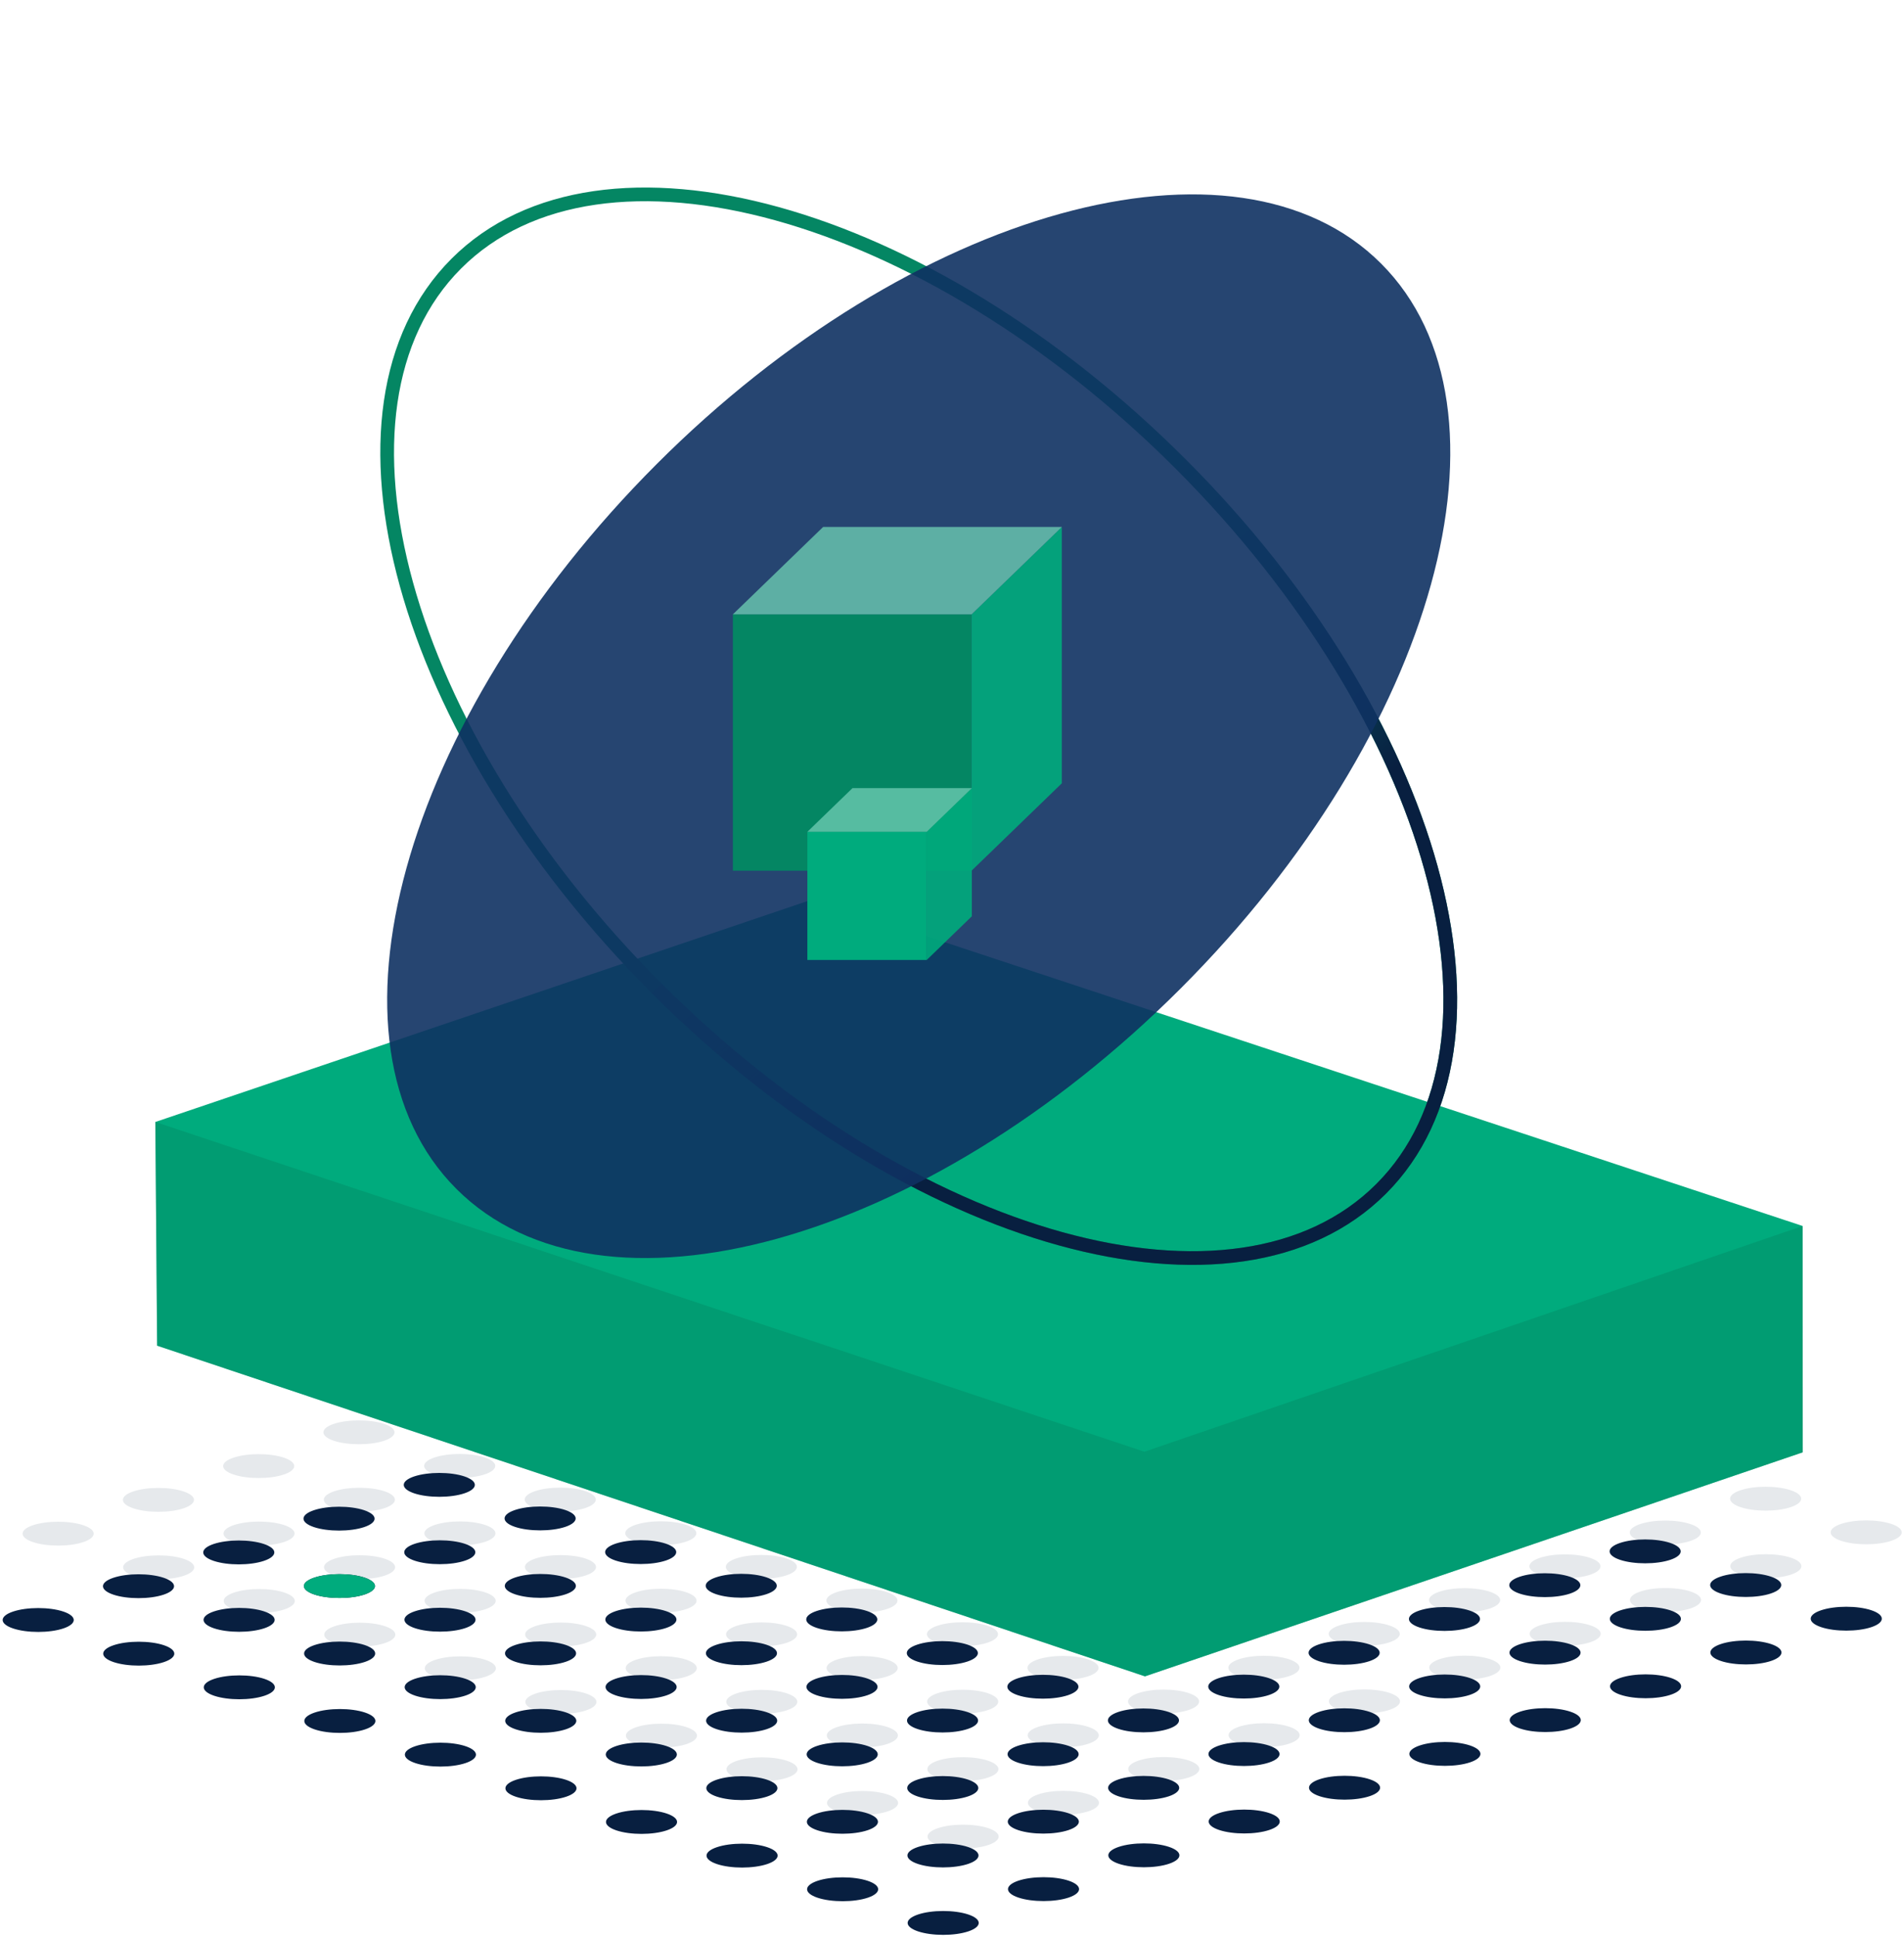
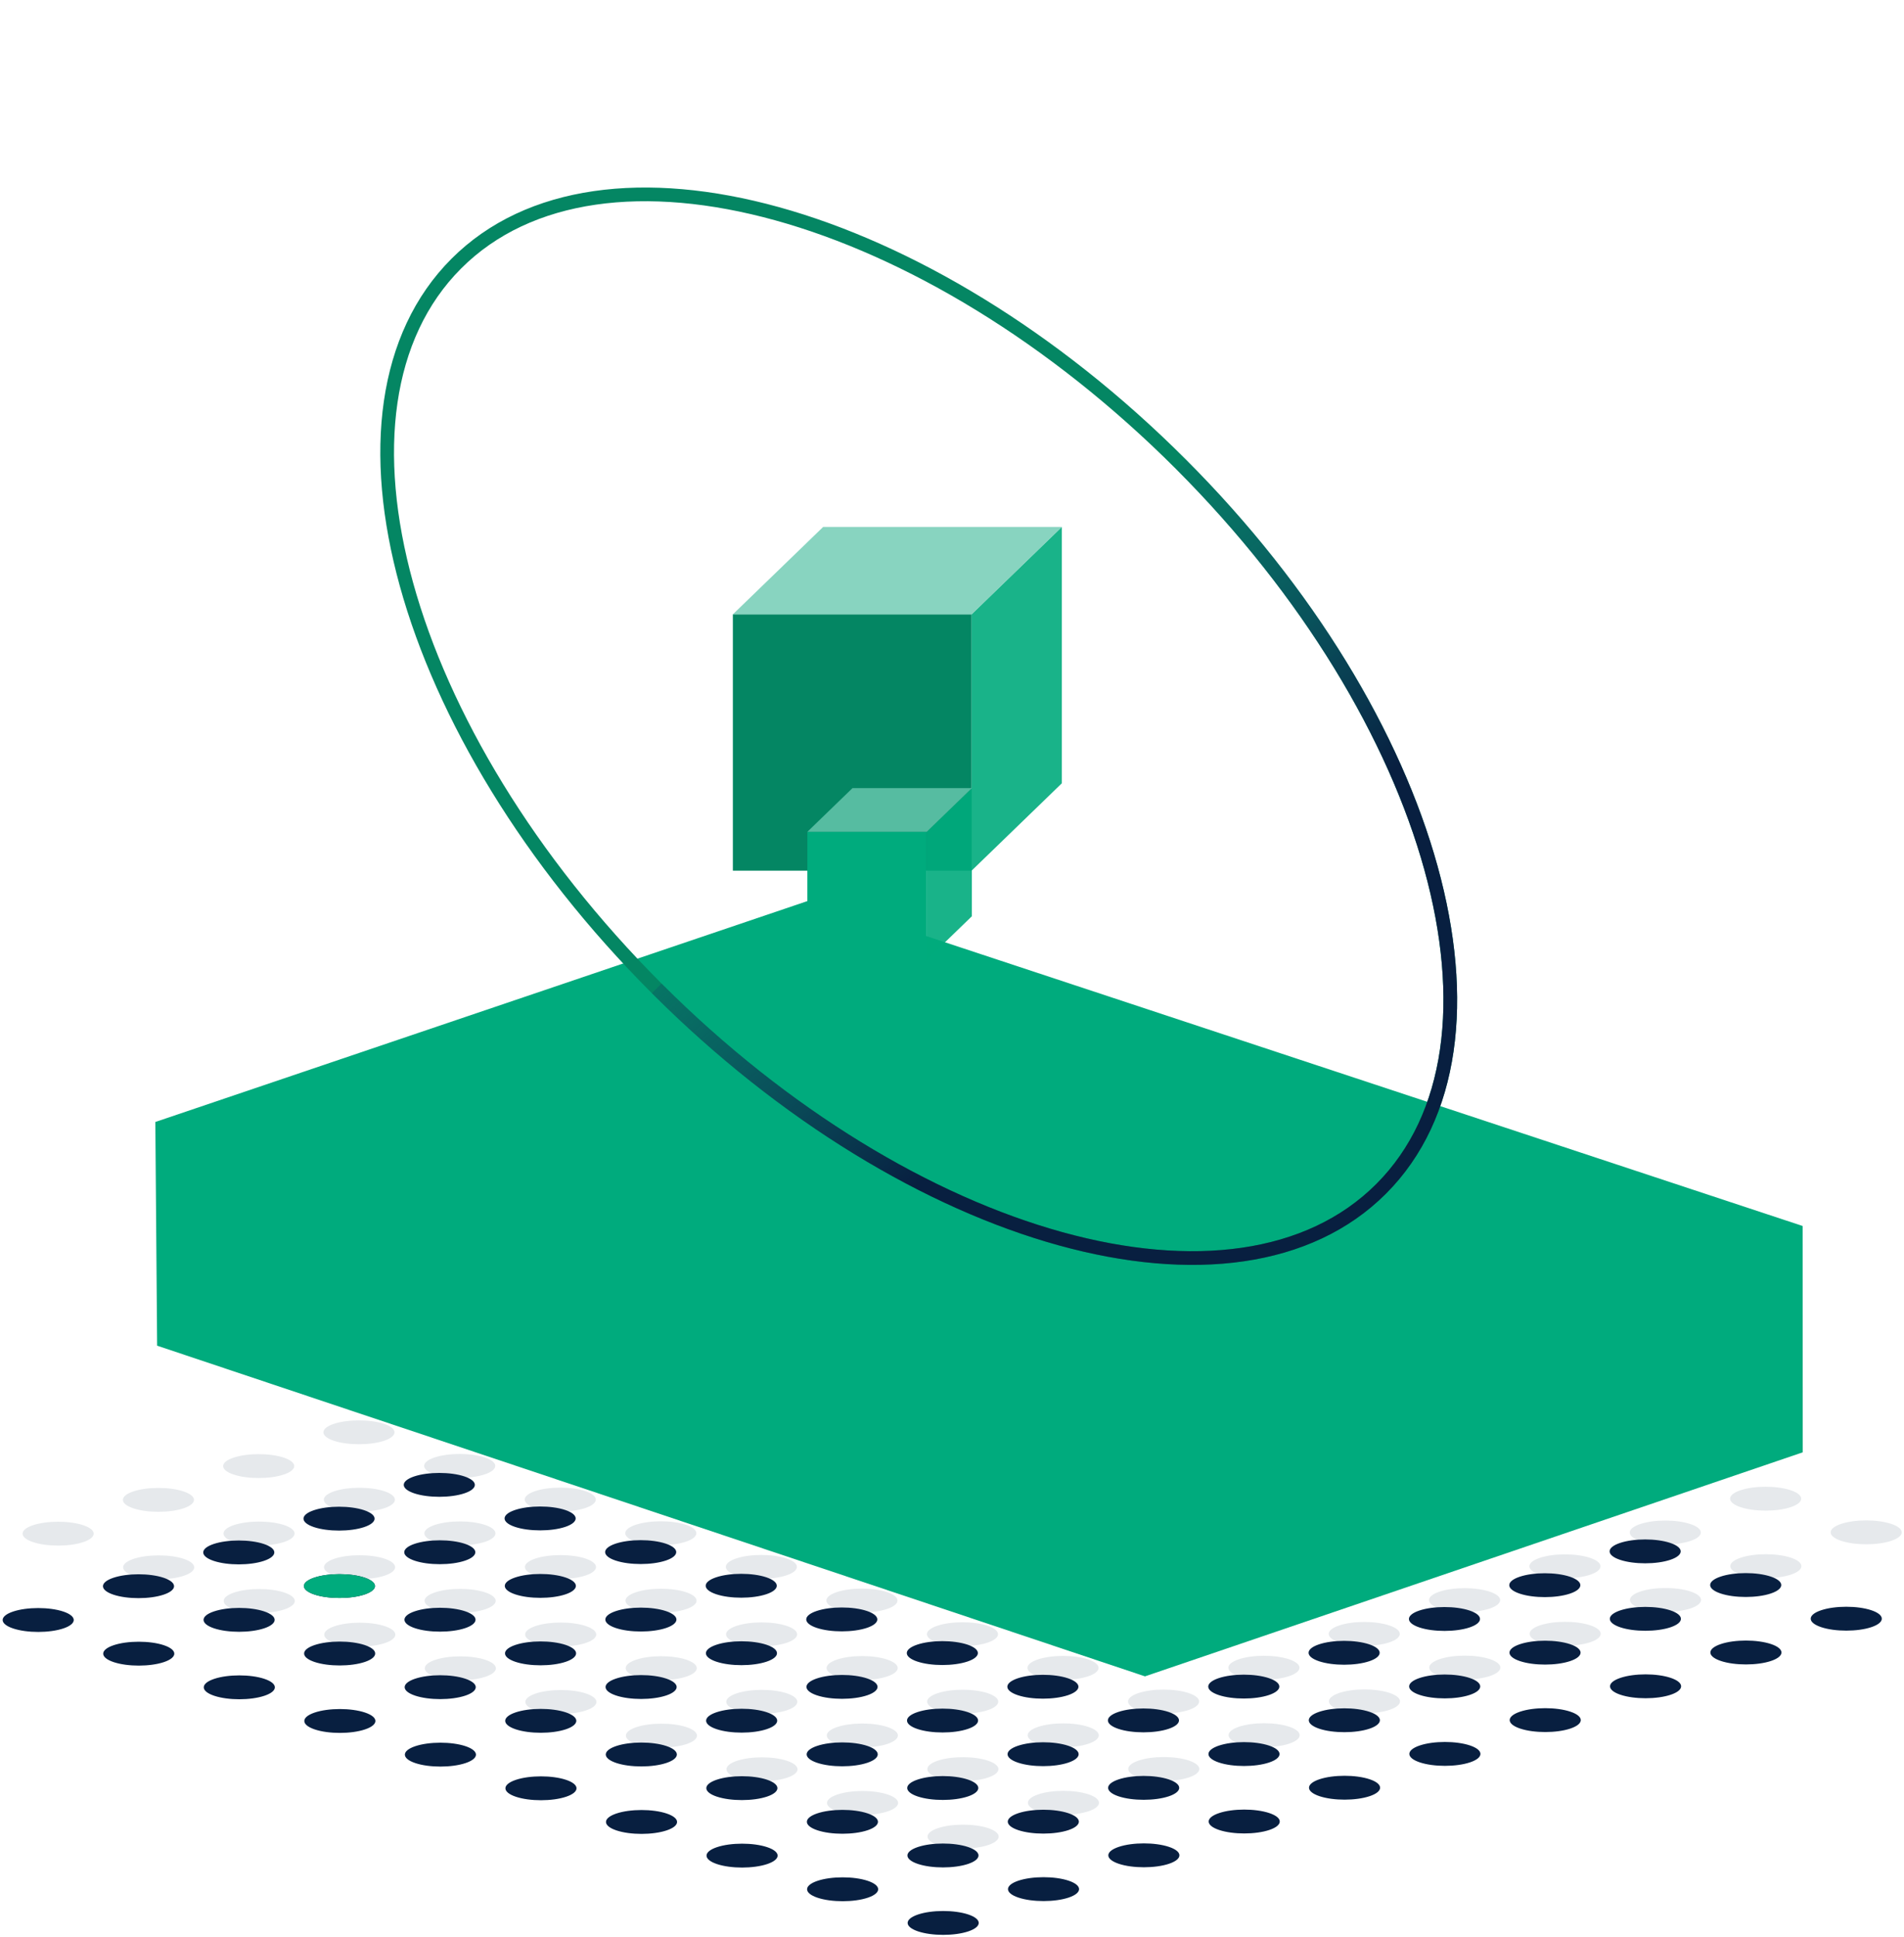
<svg xmlns="http://www.w3.org/2000/svg" width="417" height="424" viewBox="0 0 417 424" fill="none">
  <path opacity="0.1" fill-rule="evenodd" clip-rule="evenodd" d="M216.43 400.176C219.473 401.194 219.482 402.85 216.448 403.872C213.414 404.893 208.479 404.896 205.435 403.878C202.392 402.859 202.383 401.203 205.417 400.181C208.452 399.16 213.386 399.157 216.43 400.176ZM194.407 392.808C197.452 393.826 197.459 395.482 194.425 396.504C191.391 397.525 186.456 397.528 183.413 396.51C180.369 395.491 180.362 393.835 183.396 392.814C186.429 391.792 191.363 391.789 194.407 392.808ZM238.405 392.776C241.45 393.794 241.458 395.451 238.424 396.472C235.39 397.494 230.456 397.496 227.411 396.478C224.367 395.46 224.36 393.803 227.394 392.782C230.428 391.76 235.362 391.758 238.405 392.776ZM172.384 385.44C175.429 386.458 175.436 388.114 172.403 389.136C169.369 390.157 164.435 390.16 161.39 389.142C158.346 388.123 158.339 386.467 161.373 385.446C164.407 384.424 169.341 384.421 172.384 385.44ZM216.384 385.408C219.427 386.426 219.435 388.083 216.401 389.104C213.367 390.126 208.433 390.128 205.388 389.11C202.345 388.092 202.337 386.435 205.371 385.414C208.405 384.392 213.339 384.39 216.384 385.408ZM260.382 385.376C263.426 386.395 263.433 388.051 260.399 389.072C257.365 390.094 252.431 390.097 249.388 389.078C246.343 388.06 246.336 386.404 249.37 385.382C252.404 384.36 257.339 384.358 260.382 385.376ZM150.363 378.072C153.406 379.09 153.414 380.746 150.38 381.768C147.346 382.789 142.412 382.792 139.368 381.774C136.324 380.755 136.316 379.099 139.35 378.078C142.384 377.056 147.319 377.053 150.363 378.072ZM194.361 378.04C197.405 379.058 197.412 380.715 194.378 381.736C191.344 382.758 186.41 382.76 183.367 381.742C180.322 380.724 180.315 379.068 183.349 378.046C186.383 377.024 191.318 377.022 194.361 378.04ZM238.36 378.008C241.403 379.027 241.412 380.683 238.378 381.704C235.343 382.726 230.409 382.729 227.365 381.71C224.322 380.692 224.313 379.036 227.347 378.014C230.381 376.992 235.316 376.99 238.36 378.008ZM282.358 377.976C285.403 378.995 285.41 380.651 282.376 381.673C279.341 382.694 274.407 382.697 271.364 381.679C268.32 380.66 268.313 379.004 271.347 377.982C274.379 376.961 279.314 376.958 282.358 377.976ZM128.34 370.704C131.384 371.722 131.392 373.378 128.358 374.4C125.324 375.421 120.389 375.424 117.345 374.406C114.302 373.388 114.294 371.731 117.328 370.71C120.362 369.688 125.296 369.685 128.34 370.704ZM172.339 370.672C175.382 371.69 175.391 373.347 172.357 374.368C169.322 375.39 164.388 375.392 161.344 374.374C158.301 373.356 158.292 371.7 161.326 370.678C164.36 369.656 169.295 369.654 172.339 370.672ZM216.337 370.64C219.382 371.659 219.389 373.315 216.355 374.336C213.32 375.358 208.386 375.361 205.343 374.342C202.299 373.324 202.292 371.668 205.326 370.646C208.358 369.625 213.293 369.622 216.337 370.64ZM260.335 370.609C263.38 371.627 263.387 373.283 260.354 374.305C257.32 375.326 252.386 375.329 249.341 374.311C246.297 373.292 246.29 371.636 249.324 370.614C252.358 369.593 257.292 369.59 260.335 370.609ZM304.335 370.577C307.378 371.595 307.386 373.251 304.352 374.273C301.318 375.295 296.384 375.297 293.339 374.279C290.296 373.261 290.288 371.604 293.322 370.583C296.356 369.561 301.29 369.558 304.335 370.577ZM106.318 363.336C109.361 364.354 109.369 366.01 106.335 367.032C103.301 368.054 98.367 368.056 95.323 367.038C92.279 366.02 92.271 364.363 95.305 363.342C98.34 362.32 103.274 362.317 106.318 363.336ZM150.316 363.304C153.361 364.322 153.368 365.979 150.334 367C147.3 368.022 142.365 368.025 139.322 367.006C136.278 365.988 136.27 364.332 139.304 363.31C142.338 362.288 147.272 362.286 150.316 363.304ZM194.314 363.272C197.359 364.291 197.366 365.947 194.333 366.968C191.299 367.99 186.365 367.993 183.32 366.974C180.276 365.956 180.269 364.3 183.303 363.278C186.337 362.257 191.271 362.254 194.314 363.272ZM238.314 363.241C241.357 364.259 241.365 365.915 238.331 366.937C235.297 367.958 230.363 367.961 227.318 366.943C224.275 365.924 224.267 364.268 227.301 363.246C230.335 362.225 235.269 362.222 238.314 363.241ZM282.312 363.209C285.356 364.227 285.363 365.883 282.329 366.905C279.295 367.927 274.361 367.929 271.318 366.911C268.273 365.893 268.266 364.236 271.3 363.215C274.334 362.193 279.269 362.19 282.312 363.209ZM326.311 363.177C329.354 364.196 329.363 365.852 326.329 366.873C323.294 367.895 318.36 367.897 315.316 366.879C312.273 365.861 312.264 364.205 315.298 363.183C318.332 362.161 323.267 362.159 326.311 363.177ZM84.295 355.968C87.339 356.986 87.347 358.642 84.313 359.664C81.279 360.686 76.344 360.688 73.301 359.67C70.257 358.652 70.249 356.995 73.283 355.974C76.317 354.952 81.251 354.949 84.295 355.968ZM128.294 355.936C131.338 356.954 131.345 358.611 128.311 359.632C125.277 360.654 120.343 360.657 117.299 359.638C114.255 358.62 114.248 356.964 117.282 355.942C120.316 354.92 125.25 354.918 128.294 355.936ZM172.293 355.904C175.336 356.923 175.344 358.579 172.31 359.6C169.276 360.622 164.342 360.625 161.297 359.606C158.254 358.588 158.246 356.932 161.28 355.91C164.314 354.889 169.248 354.886 172.293 355.904ZM216.291 355.873C219.335 356.891 219.342 358.547 216.308 359.569C213.274 360.59 208.34 360.593 205.297 359.575C202.252 358.556 202.245 356.9 205.279 355.879C208.313 354.857 213.248 354.854 216.291 355.873ZM260.29 355.841C263.333 356.859 263.342 358.515 260.308 359.537C257.273 360.559 252.339 360.561 249.295 359.543C246.252 358.525 246.243 356.868 249.277 355.847C252.311 354.825 257.246 354.823 260.29 355.841ZM304.288 355.809C307.333 356.828 307.34 358.484 304.306 359.505C301.271 360.527 296.337 360.53 293.294 359.511C290.25 358.493 290.242 356.837 293.277 355.815C296.309 354.793 301.244 354.791 304.288 355.809ZM348.286 355.777C351.331 356.796 351.338 358.452 348.305 359.474C345.271 360.495 340.336 360.498 337.292 359.48C334.248 358.461 334.24 356.805 337.275 355.783C340.309 354.762 345.243 354.759 348.286 355.777ZM62.273 348.6C65.317 349.618 65.325 351.274 62.29 352.296C59.256 353.318 54.322 353.32 51.278 352.302C48.234 351.284 48.227 349.627 51.261 348.606C54.295 347.584 59.229 347.581 62.273 348.6ZM106.271 348.568C109.315 349.586 109.323 351.243 106.289 352.264C103.255 353.286 98.321 353.289 95.277 352.27C92.233 351.252 92.225 349.596 95.259 348.574C98.293 347.552 103.228 347.55 106.271 348.568ZM150.27 348.536C153.314 349.555 153.321 351.211 150.288 352.232C147.254 353.254 142.319 353.257 139.275 352.238C136.232 351.22 136.224 349.564 139.258 348.542C142.292 347.521 147.226 347.518 150.27 348.536ZM194.269 348.505C197.312 349.523 197.321 351.179 194.287 352.201C191.252 353.222 186.318 353.225 183.274 352.207C180.231 351.188 180.222 349.532 183.256 348.511C186.29 347.489 191.225 347.486 194.269 348.505ZM238.267 348.473C241.312 349.491 241.319 351.147 238.285 352.169C235.25 353.191 230.316 353.193 227.273 352.175C224.229 351.157 224.221 349.5 227.254 348.479C230.288 347.457 235.223 347.455 238.267 348.473ZM282.265 348.441C285.31 349.46 285.317 351.116 282.284 352.137C279.25 353.159 274.316 353.162 271.271 352.143C268.227 351.125 268.219 349.469 271.254 348.447C274.288 347.425 279.222 347.423 282.265 348.441ZM326.265 348.409C329.308 349.428 329.316 351.084 326.282 352.106C323.248 353.127 318.314 353.13 315.269 352.112C312.226 351.093 312.217 349.437 315.252 348.415C318.286 347.394 323.22 347.391 326.265 348.409ZM370.263 348.378C373.307 349.396 373.314 351.052 370.28 352.074C367.246 353.095 362.311 353.098 359.269 352.08C356.224 351.061 356.217 349.405 359.251 348.384C362.285 347.362 367.22 347.359 370.263 348.378ZM40.25 341.232C43.294 342.25 43.302 343.906 40.268 344.928C37.234 345.95 32.3 345.952 29.256 344.934C26.212 343.916 26.204 342.259 29.238 341.238C32.272 340.216 37.207 340.214 40.25 341.232ZM84.249 341.2C87.293 342.218 87.301 343.875 84.267 344.896C81.233 345.918 76.298 345.921 73.254 344.902C70.211 343.884 70.203 342.228 73.237 341.206C76.271 340.185 81.205 340.182 84.249 341.2ZM128.248 341.169C131.291 342.187 131.299 343.843 128.265 344.865C125.231 345.886 120.297 345.889 117.253 344.87C114.209 343.852 114.201 342.196 117.235 341.174C120.269 340.153 125.204 340.15 128.248 341.169ZM172.246 341.137C175.291 342.155 175.298 343.811 172.264 344.833C169.229 345.854 164.295 345.857 161.252 344.839C158.208 343.821 158.2 342.164 161.233 341.143C164.267 340.121 169.202 340.118 172.246 341.137ZM216.244 341.105C219.289 342.123 219.296 343.779 216.263 344.801C213.229 345.823 208.295 345.825 205.25 344.807C202.206 343.789 202.199 342.133 205.233 341.111C208.267 340.089 213.201 340.087 216.244 341.105ZM260.244 341.073C263.287 342.092 263.295 343.748 260.261 344.769C257.227 345.791 252.293 345.794 249.248 344.775C246.205 343.757 246.197 342.101 249.231 341.079C252.265 340.057 257.199 340.055 260.244 341.073ZM304.242 341.041C307.286 342.06 307.293 343.716 304.259 344.738C301.225 345.759 296.291 345.762 293.248 344.744C290.203 343.725 290.196 342.069 293.23 341.047C296.264 340.026 301.199 340.023 304.242 341.041ZM348.241 341.01C351.284 342.028 351.293 343.684 348.259 344.706C345.224 345.728 340.29 345.73 337.246 344.712C334.203 343.693 334.194 342.037 337.228 341.016C340.262 339.994 345.197 339.991 348.241 341.01ZM392.239 340.978C395.283 341.996 395.291 343.653 392.257 344.674C389.222 345.696 384.288 345.698 381.245 344.68C378.201 343.662 378.193 342.005 381.228 340.984C384.26 339.962 389.195 339.96 392.239 340.978ZM18.228 333.864C21.272 334.882 21.28 336.538 18.246 337.56C15.212 338.582 10.277 338.584 7.233 337.566C4.19 336.548 4.182 334.891 7.216 333.87C10.25 332.848 15.184 332.846 18.228 333.864ZM62.227 333.832C65.27 334.85 65.278 336.507 62.244 337.528C59.21 338.55 54.276 338.553 51.232 337.534C48.188 336.516 48.18 334.86 51.214 333.838C54.248 332.817 59.183 332.814 62.227 333.832ZM106.225 333.801C109.269 334.819 109.277 336.475 106.243 337.497C103.209 338.518 98.274 338.521 95.231 337.502C92.187 336.484 92.179 334.828 95.213 333.806C98.247 332.785 103.181 332.782 106.225 333.801ZM150.224 333.769C153.268 334.787 153.275 336.443 150.241 337.465C147.207 338.486 142.273 338.489 139.229 337.471C136.185 336.453 136.178 334.796 139.212 333.775C142.246 332.753 147.18 332.75 150.224 333.769ZM194.223 333.737C197.266 334.755 197.274 336.411 194.24 337.433C191.206 338.455 186.272 338.457 183.227 337.439C180.184 336.421 180.175 334.765 183.21 333.743C186.244 332.721 191.178 332.719 194.223 333.737ZM238.221 333.705C241.265 334.724 241.272 336.38 238.238 337.401C235.204 338.423 230.27 338.426 227.227 337.407C224.182 336.389 224.175 334.733 227.209 333.711C230.243 332.69 235.178 332.687 238.221 333.705ZM282.22 333.674C285.263 334.692 285.272 336.348 282.238 337.37C279.203 338.391 274.269 338.394 271.225 337.376C268.182 336.357 268.173 334.701 271.207 333.679C274.241 332.658 279.176 332.655 282.22 333.674ZM326.218 333.642C329.262 334.66 329.27 336.316 326.236 337.338C323.201 338.36 318.267 338.362 315.224 337.344C312.18 336.326 312.172 334.669 315.205 333.648C318.239 332.626 323.174 332.623 326.218 333.642ZM370.216 333.61C373.26 334.628 373.268 336.285 370.235 337.306C367.201 338.328 362.266 338.33 359.222 337.312C356.178 336.294 356.17 334.638 359.205 333.616C362.239 332.594 367.173 332.592 370.216 333.61ZM414.216 333.578C417.258 334.597 417.267 336.253 414.233 337.275C411.199 338.296 406.264 338.299 403.22 337.28C400.177 336.262 400.168 334.606 403.203 333.584C406.237 332.563 411.171 332.56 414.216 333.578ZM40.196 326.467C43.24 327.485 43.248 329.141 40.214 330.163C37.18 331.185 32.245 331.187 29.202 330.169C26.158 329.151 26.15 327.494 29.184 326.473C32.218 325.451 37.152 325.449 40.196 326.467ZM84.203 326.433C87.247 327.451 87.254 329.107 84.22 330.129C81.186 331.15 76.252 331.153 73.208 330.135C70.164 329.116 70.156 327.46 73.19 326.438C76.225 325.417 81.159 325.414 84.203 326.433ZM128.201 326.401C131.245 327.419 131.253 329.075 128.219 330.097C125.185 331.119 120.251 331.121 117.207 330.103C114.163 329.085 114.155 327.428 117.189 326.407C120.223 325.385 125.158 325.382 128.201 326.401ZM172.2 326.369C175.244 327.387 175.251 329.044 172.217 330.065C169.183 331.087 164.249 331.089 161.206 330.071C158.161 329.053 158.154 327.397 161.188 326.375C164.222 325.353 169.157 325.351 172.2 326.369ZM216.199 326.337C219.242 327.356 219.251 329.012 216.217 330.033C213.182 331.055 208.248 331.058 205.204 330.039C202.161 329.021 202.152 327.365 205.186 326.343C208.22 325.322 213.155 325.319 216.199 326.337ZM260.197 326.306C263.241 327.324 263.249 328.98 260.215 330.002C257.18 331.023 252.246 331.026 249.203 330.008C246.159 328.989 246.151 327.333 249.184 326.311C252.218 325.29 257.153 325.287 260.197 326.306ZM304.195 326.274C307.24 327.292 307.247 328.948 304.214 329.97C301.18 330.992 296.245 330.994 293.201 329.976C290.157 328.958 290.149 327.301 293.184 326.28C296.218 325.258 301.152 325.256 304.195 326.274ZM348.195 326.242C351.238 327.26 351.246 328.917 348.212 329.938C345.178 330.96 340.243 330.962 337.199 329.944C334.156 328.926 334.147 327.27 337.182 326.248C340.216 325.226 345.15 325.224 348.195 326.242ZM392.193 326.21C395.237 327.229 395.244 328.885 392.21 329.907C389.176 330.928 384.241 330.931 381.199 329.912C378.154 328.894 378.147 327.238 381.181 326.216C384.215 325.195 389.15 325.192 392.193 326.21ZM62.156 319.073C65.199 320.091 65.207 321.747 62.173 322.769C59.139 323.791 54.205 323.793 51.161 322.775C48.117 321.757 48.109 320.1 51.143 319.079C54.177 318.057 59.112 318.055 62.156 319.073ZM106.179 319.033C109.223 320.051 109.231 321.707 106.197 322.729C103.162 323.751 98.228 323.753 95.184 322.735C92.141 321.717 92.132 320.06 95.167 319.039C98.201 318.017 103.135 318.014 106.179 319.033ZM150.178 319.001C153.221 320.019 153.23 321.676 150.195 322.697C147.161 323.719 142.227 323.722 139.183 322.703C136.139 321.685 136.131 320.029 139.165 319.007C142.199 317.985 147.134 317.983 150.178 319.001ZM194.176 318.969C197.22 319.988 197.228 321.644 194.194 322.665C191.159 323.687 186.225 323.69 183.182 322.671C180.138 321.653 180.13 319.997 183.163 318.975C186.197 317.954 191.132 317.951 194.176 318.969ZM238.174 318.938C241.218 319.956 241.226 321.612 238.193 322.634C235.159 323.655 230.224 323.658 227.18 322.64C224.136 321.621 224.128 319.965 227.163 318.944C230.197 317.922 235.131 317.919 238.174 318.938ZM282.174 318.906C285.217 319.924 285.225 321.58 282.191 322.602C279.157 323.624 274.222 323.626 271.178 322.608C268.135 321.59 268.126 319.933 271.161 318.912C274.195 317.89 279.129 317.887 282.174 318.906ZM326.172 318.874C329.216 319.892 329.223 321.549 326.189 322.57C323.155 323.592 318.22 323.595 315.178 322.576C312.133 321.558 312.126 319.902 315.16 318.88C318.194 317.858 323.129 317.856 326.172 318.874ZM370.171 318.842C373.214 319.861 373.223 321.517 370.188 322.539C367.154 323.56 362.22 323.563 359.176 322.544C356.133 321.526 356.124 319.87 359.158 318.848C362.192 317.827 367.127 317.824 370.171 318.842ZM84.115 311.679C87.159 312.697 87.166 314.353 84.132 315.375C81.098 316.397 76.164 316.399 73.12 315.381C70.076 314.363 70.069 312.706 73.103 311.685C76.137 310.663 81.071 310.661 84.115 311.679ZM128.155 311.633C131.199 312.651 131.207 314.308 128.173 315.329C125.139 316.351 120.204 316.354 117.161 315.335C114.117 314.317 114.109 312.661 117.143 311.639C120.177 310.617 125.111 310.615 128.155 311.633ZM172.153 311.601C175.198 312.62 175.205 314.276 172.171 315.297C169.138 316.319 164.203 316.322 161.159 315.303C158.115 314.285 158.107 312.629 161.142 311.607C164.176 310.586 169.11 310.583 172.153 311.601ZM216.153 311.57C219.195 312.588 219.204 314.244 216.17 315.266C213.136 316.287 208.201 316.29 205.157 315.272C202.114 314.253 202.105 312.597 205.14 311.576C208.174 310.554 213.108 310.551 216.153 311.57ZM260.151 311.538C263.195 312.556 263.202 314.212 260.168 315.234C257.134 316.256 252.199 316.258 249.157 315.24C246.112 314.222 246.105 312.565 249.139 311.544C252.173 310.522 257.108 310.52 260.151 311.538ZM304.15 311.506C307.193 312.525 307.202 314.181 304.167 315.202C301.133 316.224 296.199 316.227 293.155 315.208C290.112 314.19 290.103 312.534 293.137 311.512C296.171 310.49 301.106 310.488 304.15 311.506ZM348.148 311.474C351.192 312.493 351.2 314.149 348.165 315.171C345.131 316.192 340.197 316.195 337.154 315.176C334.11 314.158 334.102 312.502 337.135 311.48C340.169 310.459 345.104 310.456 348.148 311.474ZM106.074 304.285C109.118 305.303 109.126 306.959 106.092 307.981C103.058 309.003 98.123 309.005 95.079 307.987C92.036 306.969 92.028 305.312 95.062 304.291C98.096 303.269 103.03 303.267 106.074 304.285ZM150.131 304.233C153.175 305.252 153.183 306.908 150.149 307.93C147.115 308.951 142.18 308.954 139.137 307.935C136.093 306.917 136.085 305.261 139.119 304.239C142.153 303.218 147.088 303.215 150.131 304.233ZM194.13 304.202C197.174 305.22 197.181 306.876 194.147 307.898C191.113 308.919 186.178 308.922 183.136 307.904C180.091 306.885 180.084 305.229 183.118 304.208C186.152 303.186 191.087 303.183 194.13 304.202ZM238.129 304.17C241.172 305.188 241.181 306.844 238.147 307.866C235.112 308.888 230.178 308.89 227.134 307.872C224.091 306.854 224.082 305.198 227.116 304.176C230.15 303.154 235.085 303.152 238.129 304.17ZM282.127 304.138C285.171 305.157 285.179 306.813 282.145 307.834C279.11 308.856 274.176 308.859 271.133 307.84C268.089 306.822 268.081 305.166 271.114 304.144C274.148 303.122 279.083 303.12 282.127 304.138ZM326.125 304.106C329.169 305.125 329.177 306.781 326.144 307.803C323.11 308.824 318.175 308.827 315.131 307.808C312.087 306.79 312.079 305.134 315.114 304.112C318.148 303.091 323.082 303.088 326.125 304.106ZM128.033 296.891C131.077 297.909 131.085 299.565 128.051 300.587C125.017 301.609 120.082 301.611 117.039 300.593C113.995 299.575 113.987 297.918 117.021 296.897C120.055 295.875 124.99 295.872 128.033 296.891ZM172.108 296.834C175.151 297.852 175.16 299.508 172.126 300.53C169.091 301.551 164.157 301.554 161.113 300.536C158.07 299.517 158.061 297.861 161.095 296.84C164.129 295.818 169.064 295.815 172.108 296.834ZM216.106 296.802C219.15 297.82 219.158 299.476 216.124 300.498C213.089 301.52 208.155 301.522 205.112 300.504C202.068 299.486 202.06 297.83 205.093 296.808C208.127 295.786 213.062 295.784 216.106 296.802ZM260.104 296.77C263.148 297.789 263.156 299.445 260.122 300.466C257.089 301.488 252.154 301.491 249.11 300.472C246.066 299.454 246.058 297.798 249.093 296.776C252.127 295.755 257.061 295.752 260.104 296.77ZM304.104 296.739C307.146 297.757 307.155 299.413 304.121 300.435C301.087 301.456 296.152 301.459 293.108 300.441C290.065 299.422 290.056 297.766 293.091 296.744C296.125 295.723 301.059 295.72 304.104 296.739ZM149.993 289.497C153.036 290.515 153.044 292.171 150.01 293.193C146.976 294.215 142.042 294.217 138.998 293.199C135.954 292.181 135.946 290.524 138.98 289.503C142.014 288.481 146.949 288.478 149.993 289.497ZM194.083 289.434C197.127 290.452 197.135 292.108 194.101 293.13C191.068 294.152 186.133 294.154 183.089 293.136C180.045 292.118 180.037 290.462 183.072 289.44C186.106 288.418 191.04 288.416 194.083 289.434ZM238.083 289.402C241.125 290.421 241.134 292.077 238.1 293.098C235.066 294.12 230.131 294.123 227.087 293.104C224.044 292.086 224.035 290.43 227.07 289.408C230.104 288.387 235.038 288.384 238.083 289.402ZM282.081 289.371C285.125 290.389 285.132 292.045 282.098 293.067C279.064 294.088 274.129 294.091 271.086 293.073C268.042 292.054 268.035 290.398 271.069 289.376C274.103 288.355 279.038 288.352 282.081 289.371ZM171.952 282.103C174.995 283.121 175.004 284.777 171.97 285.799C168.936 286.82 164.001 286.823 160.957 285.805C157.914 284.787 157.905 283.13 160.94 282.109C163.974 281.087 168.908 281.084 171.952 282.103ZM216.06 282.034C219.104 283.053 219.111 284.709 216.077 285.73C213.043 286.752 208.108 286.755 205.066 285.736C202.021 284.718 202.014 283.062 205.048 282.04C208.082 281.019 213.017 281.016 216.06 282.034ZM260.059 282.003C263.102 283.021 263.111 284.677 260.076 285.699C257.042 286.72 252.108 286.723 249.063 285.705C246.021 284.686 246.012 283.03 249.046 282.009C252.08 280.987 257.015 280.984 260.059 282.003ZM193.912 274.709C196.954 275.727 196.963 277.383 193.929 278.405C190.895 279.426 185.96 279.429 182.916 278.411C179.873 277.393 179.864 275.736 182.899 274.715C185.933 273.693 190.867 273.69 193.912 274.709ZM238.036 274.635C241.08 275.653 241.088 277.309 238.053 278.331C235.019 279.352 230.085 279.355 227.042 278.337C223.998 277.318 223.99 275.662 227.023 274.641C230.057 273.619 234.992 273.616 238.036 274.635ZM215.871 267.315C218.915 268.333 218.922 269.989 215.888 271.011C212.854 272.032 207.919 272.035 204.877 271.017C201.832 269.999 201.825 268.342 204.858 267.321C207.892 266.299 212.826 266.296 215.871 267.315Z" fill="#081F40" />
  <path fill-rule="evenodd" clip-rule="evenodd" d="M212.067 419.076C215.11 420.094 215.119 421.751 212.084 422.772C209.05 423.794 204.116 423.796 201.072 422.778C198.029 421.76 198.02 420.104 201.054 419.082C204.088 418.06 209.023 418.058 212.067 419.076ZM190.044 411.708C193.088 412.726 193.096 414.383 190.061 415.404C187.027 416.426 182.093 416.428 179.05 415.41C176.006 414.392 175.998 412.736 179.033 411.714C182.065 410.692 187 410.69 190.044 411.708ZM234.042 411.676C237.086 412.695 237.095 414.351 234.061 415.373C231.027 416.394 226.092 416.397 223.048 415.378C220.004 414.36 219.996 412.704 223.03 411.682C226.065 410.661 230.999 410.658 234.042 411.676ZM168.021 404.34C171.065 405.359 171.073 407.015 168.04 408.036C165.006 409.058 160.071 409.06 157.027 408.042C153.983 407.024 153.975 405.368 157.01 404.346C160.044 403.324 164.978 403.322 168.021 404.34ZM212.02 404.308C215.063 405.327 215.072 406.983 212.038 408.005C209.004 409.026 204.069 409.029 201.025 408.01C197.982 406.992 197.973 405.336 201.008 404.314C204.042 403.293 208.976 403.29 212.02 404.308ZM256.018 404.277C259.063 405.295 259.07 406.951 256.036 407.973C253.002 408.994 248.067 408.997 245.024 407.979C241.98 406.96 241.973 405.304 245.007 404.282C248.041 403.261 252.976 403.258 256.018 404.277ZM145.999 396.972C149.042 397.991 149.051 399.647 146.017 400.668C142.983 401.69 138.048 401.693 135.005 400.674C131.961 399.656 131.953 398 134.987 396.978C138.021 395.956 142.956 395.954 145.999 396.972ZM189.997 396.94C193.042 397.959 193.049 399.615 190.015 400.637C186.981 401.658 182.046 401.661 179.003 400.642C175.959 399.624 175.952 397.968 178.986 396.946C182.02 395.925 186.955 395.922 189.997 396.94ZM233.997 396.909C237.04 397.927 237.049 399.583 234.014 400.605C230.98 401.626 226.046 401.629 223.001 400.611C219.959 399.592 219.95 397.936 222.984 396.915C226.018 395.893 230.953 395.89 233.997 396.909ZM277.995 396.877C281.039 397.895 281.047 399.552 278.012 400.573C274.978 401.595 270.044 401.597 267.001 400.579C263.957 399.561 263.949 397.904 266.983 396.883C270.016 395.861 274.951 395.859 277.995 396.877ZM123.977 389.604C127.021 390.623 127.029 392.279 123.995 393.3C120.96 394.322 116.026 394.325 112.982 393.306C109.938 392.288 109.931 390.632 112.965 389.61C115.999 388.588 120.933 388.586 123.977 389.604ZM167.976 389.572C171.019 390.591 171.028 392.247 167.993 393.269C164.959 394.29 160.025 394.293 156.98 393.274C153.938 392.256 153.929 390.6 156.963 389.578C159.997 388.557 164.932 388.554 167.976 389.572ZM211.974 389.541C215.018 390.559 215.026 392.215 211.991 393.237C208.957 394.258 204.023 394.261 200.98 393.243C197.936 392.224 197.928 390.568 200.962 389.547C203.995 388.525 208.93 388.522 211.974 389.541ZM255.972 389.509C259.016 390.527 259.024 392.184 255.991 393.205C252.957 394.227 248.022 394.229 244.978 393.211C241.934 392.193 241.926 390.536 244.96 389.515C247.995 388.493 252.929 388.491 255.972 389.509ZM299.971 389.477C303.014 390.496 303.023 392.152 299.989 393.173C296.955 394.195 292.02 394.198 288.976 393.179C285.933 392.161 285.924 390.505 288.958 389.483C291.993 388.462 296.927 388.459 299.971 389.477ZM101.954 382.236C104.998 383.255 105.006 384.911 101.972 385.932C98.938 386.954 94.004 386.957 90.96 385.938C87.916 384.92 87.908 383.264 90.942 382.242C93.976 381.22 98.911 381.218 101.954 382.236ZM145.953 382.204C148.997 383.223 149.005 384.879 145.97 385.901C142.937 386.922 138.002 386.925 134.958 385.907C131.915 384.888 131.907 383.232 134.941 382.21C137.975 381.189 142.909 381.186 145.953 382.204ZM189.951 382.173C192.995 383.191 193.003 384.847 189.97 385.869C186.936 386.89 182.001 386.893 178.957 385.875C175.913 384.856 175.905 383.2 178.939 382.179C181.974 381.157 186.908 381.154 189.951 382.173ZM233.95 382.141C236.993 383.159 237.002 384.816 233.968 385.837C230.934 386.859 225.999 386.861 222.955 385.843C219.912 384.825 219.903 383.168 222.937 382.147C225.972 381.125 230.906 381.123 233.95 382.141ZM277.948 382.109C280.993 383.128 281 384.784 277.966 385.805C274.932 386.827 269.997 386.83 266.954 385.811C263.91 384.793 263.903 383.137 266.937 382.115C269.971 381.094 274.906 381.091 277.948 382.109ZM321.948 382.077C324.991 383.096 325 384.752 321.965 385.774C318.931 386.795 313.997 386.798 310.952 385.78C307.909 384.761 307.901 383.105 310.935 382.083C313.969 381.062 318.904 381.059 321.948 382.077ZM79.932 374.868C82.976 375.887 82.984 377.543 79.95 378.564C76.915 379.586 71.981 379.589 68.937 378.57C65.894 377.552 65.886 375.896 68.92 374.874C71.954 373.853 76.888 373.85 79.932 374.868ZM123.931 374.836C126.974 375.855 126.982 377.511 123.948 378.533C120.914 379.554 115.98 379.557 112.936 378.539C109.892 377.52 109.884 375.864 112.918 374.842C115.952 373.821 120.887 373.818 123.931 374.836ZM167.929 374.805C170.972 375.823 170.981 377.479 167.947 378.501C164.913 379.522 159.978 379.525 156.934 378.507C153.891 377.489 153.882 375.832 156.916 374.811C159.951 373.789 164.885 373.786 167.929 374.805ZM211.927 374.773C214.972 375.791 214.979 377.448 211.945 378.469C208.911 379.491 203.976 379.493 200.933 378.475C197.889 377.457 197.882 375.801 200.916 374.779C203.95 373.757 208.884 373.755 211.927 374.773ZM255.927 374.741C258.97 375.76 258.979 377.416 255.944 378.437C252.91 379.459 247.976 379.462 244.931 378.443C241.888 377.425 241.88 375.769 244.914 374.747C247.948 373.726 252.883 373.723 255.927 374.741ZM299.925 374.71C302.969 375.728 302.977 377.384 299.942 378.406C296.908 379.427 291.974 379.43 288.931 378.412C285.886 377.393 285.879 375.737 288.913 374.715C291.946 373.694 296.881 373.691 299.925 374.71ZM343.923 374.678C346.967 375.696 346.975 377.352 343.942 378.374C340.908 379.396 335.973 379.398 332.929 378.38C329.884 377.361 329.877 375.705 332.911 374.684C335.946 373.662 340.88 373.66 343.923 374.678ZM57.91 367.5C60.953 368.519 60.961 370.175 57.927 371.196C54.893 372.218 49.959 372.221 46.915 371.202C43.871 370.184 43.863 368.528 46.897 367.506C49.931 366.485 54.866 366.482 57.91 367.5ZM101.908 367.469C104.952 368.487 104.96 370.143 101.926 371.165C98.892 372.186 93.957 372.189 90.913 371.171C87.87 370.152 87.862 368.496 90.896 367.474C93.93 366.453 98.864 366.45 101.908 367.469ZM145.907 367.437C148.951 368.455 148.958 370.111 145.924 371.133C142.89 372.154 137.956 372.157 134.912 371.139C131.868 370.121 131.86 368.464 134.895 367.443C137.929 366.421 142.863 366.418 145.907 367.437ZM189.906 367.405C192.949 368.423 192.958 370.08 189.923 371.101C186.889 372.123 181.955 372.125 178.91 371.107C175.867 370.089 175.859 368.433 178.893 367.411C181.927 366.389 186.862 366.387 189.906 367.405ZM233.904 367.373C236.948 368.392 236.956 370.048 233.921 371.069C230.887 372.091 225.953 372.094 222.91 371.075C219.865 370.057 219.858 368.401 222.891 367.379C225.925 366.358 230.86 366.355 233.904 367.373ZM277.902 367.342C280.946 368.36 280.954 370.016 277.921 371.038C274.887 372.059 269.952 372.062 266.908 371.044C263.863 370.025 263.856 368.369 266.89 367.347C269.925 366.326 274.859 366.323 277.902 367.342ZM321.901 367.31C324.944 368.328 324.953 369.984 321.919 371.006C318.885 372.028 313.95 372.03 310.906 371.012C307.863 369.994 307.854 368.337 310.888 367.316C313.923 366.294 318.857 366.292 321.901 367.31ZM365.899 367.278C368.944 368.296 368.951 369.953 365.917 370.974C362.883 371.996 357.948 371.999 354.905 370.98C351.861 369.962 351.854 368.306 354.888 367.284C357.922 366.262 362.856 366.26 365.899 367.278ZM35.887 360.132C38.931 361.151 38.939 362.807 35.905 363.828C32.871 364.85 27.936 364.853 24.892 363.834C21.849 362.816 21.841 361.16 24.875 360.138C27.909 359.117 32.843 359.114 35.887 360.132ZM79.886 360.101C82.93 361.119 82.937 362.775 79.903 363.797C76.869 364.818 71.935 364.821 68.891 363.803C65.847 362.784 65.84 361.128 68.874 360.106C71.908 359.085 76.842 359.082 79.886 360.101ZM123.884 360.069C126.928 361.087 126.936 362.743 123.902 363.765C120.868 364.787 115.933 364.789 112.89 363.771C109.846 362.753 109.838 361.096 112.872 360.075C115.906 359.053 120.841 359.05 123.884 360.069ZM167.883 360.037C170.927 361.055 170.935 362.712 167.9 363.733C164.866 364.755 159.932 364.757 156.889 363.739C153.844 362.721 153.837 361.065 156.87 360.043C159.904 359.021 164.839 359.019 167.883 360.037ZM211.881 360.005C214.925 361.024 214.933 362.68 211.9 363.702C208.866 364.723 203.931 364.726 200.887 363.707C197.842 362.689 197.835 361.033 200.869 360.011C203.904 358.99 208.838 358.987 211.881 360.005ZM255.88 359.974C258.923 360.992 258.932 362.648 255.898 363.67C252.864 364.691 247.929 364.694 244.885 363.676C241.842 362.657 241.833 361.001 244.867 359.979C247.902 358.958 252.836 358.955 255.88 359.974ZM299.878 359.942C302.923 360.96 302.93 362.616 299.896 363.638C296.862 364.66 291.927 364.662 288.884 363.644C285.84 362.626 285.833 360.969 288.867 359.948C291.901 358.926 296.835 358.924 299.878 359.942ZM343.878 359.91C346.921 360.929 346.929 362.585 343.895 363.606C340.861 364.628 335.927 364.631 332.882 363.612C329.839 362.594 329.831 360.938 332.865 359.916C335.899 358.894 340.833 358.892 343.878 359.91ZM387.876 359.878C390.92 360.897 390.927 362.553 387.893 363.575C384.859 364.596 379.925 364.599 376.882 363.581C373.837 362.562 373.83 360.906 376.864 359.884C379.897 358.863 384.831 358.86 387.876 359.878ZM13.865 352.764C16.909 353.783 16.916 355.439 13.882 356.46C10.848 357.482 5.914 357.485 2.87 356.466C-0.174 355.448 -0.182 353.792 2.852 352.77C5.886 351.749 10.821 351.746 13.865 352.764ZM57.863 352.733C60.907 353.751 60.915 355.407 57.881 356.429C54.847 357.45 49.913 357.453 46.869 356.435C43.825 355.416 43.817 353.76 46.851 352.739C49.885 351.717 54.819 351.714 57.863 352.733ZM101.862 352.701C104.906 353.719 104.914 355.375 101.879 356.397C98.845 357.419 93.911 357.421 90.867 356.403C87.823 355.385 87.816 353.728 90.85 352.707C93.884 351.685 98.818 351.682 101.862 352.701ZM145.86 352.669C148.904 353.687 148.912 355.344 145.878 356.365C142.844 357.387 137.91 357.39 134.866 356.371C131.822 355.353 131.814 353.697 134.848 352.675C137.882 351.653 142.817 351.651 145.86 352.669ZM189.859 352.637C192.902 353.656 192.911 355.312 189.877 356.334C186.843 357.355 181.908 357.358 178.864 356.339C175.821 355.321 175.812 353.665 178.846 352.643C181.881 351.622 186.815 351.619 189.859 352.637ZM233.857 352.606C236.902 353.624 236.909 355.28 233.875 356.302C230.841 357.323 225.906 357.326 222.863 356.308C219.819 355.289 219.812 353.633 222.846 352.612C225.88 351.59 230.814 351.587 233.857 352.606ZM277.857 352.574C280.9 353.592 280.908 355.248 277.874 356.27C274.84 357.292 269.906 357.294 266.861 356.276C263.818 355.258 263.81 353.601 266.844 352.58C269.878 351.558 274.812 351.556 277.857 352.574ZM321.855 352.542C324.899 353.561 324.906 355.217 321.872 356.238C318.838 357.26 313.904 357.263 310.861 356.244C307.816 355.226 307.809 353.57 310.842 352.548C313.876 351.526 318.81 351.524 321.855 352.542ZM365.853 352.51C368.897 353.529 368.904 355.185 365.872 356.207C362.838 357.228 357.903 357.231 354.859 356.213C351.814 355.194 351.807 353.538 354.841 352.516C357.876 351.495 362.81 351.492 365.853 352.51ZM409.852 352.479C412.895 353.497 412.904 355.153 409.87 356.175C406.836 357.197 401.901 357.199 398.857 356.181C395.814 355.162 395.805 353.506 398.839 352.485C401.874 351.463 406.808 351.46 409.852 352.479ZM35.833 345.367C38.877 346.386 38.885 348.042 35.851 349.063C32.817 350.085 27.882 350.088 24.838 349.069C21.794 348.051 21.787 346.395 24.821 345.373C27.855 344.352 32.789 344.349 35.833 345.367ZM79.84 345.333C82.883 346.351 82.891 348.007 79.857 349.029C76.823 350.051 71.889 350.053 68.845 349.035C65.801 348.017 65.793 346.36 68.827 345.339C71.861 344.317 76.796 344.314 79.84 345.333ZM123.838 345.301C126.882 346.319 126.89 347.976 123.856 348.997C120.822 350.019 115.887 350.022 112.843 349.003C109.8 347.985 109.792 346.329 112.826 345.307C115.86 344.285 120.794 344.283 123.838 345.301ZM167.836 345.269C170.881 346.288 170.888 347.944 167.854 348.966C164.82 349.987 159.885 349.99 156.842 348.971C153.798 347.953 153.791 346.297 156.825 345.275C159.859 344.254 164.793 344.251 167.836 345.269ZM211.836 345.238C214.879 346.256 214.887 347.912 211.853 348.934C208.819 349.955 203.885 349.958 200.84 348.94C197.797 347.921 197.789 346.265 200.823 345.244C203.857 344.222 208.791 344.219 211.836 345.238ZM255.834 345.206C258.878 346.224 258.885 347.88 255.851 348.902C252.817 349.924 247.883 349.926 244.84 348.908C241.795 347.89 241.788 346.233 244.821 345.212C247.855 344.19 252.789 344.188 255.834 345.206ZM299.832 345.174C302.876 346.193 302.883 347.849 299.851 348.87C296.817 349.892 291.882 349.895 288.838 348.876C285.793 347.858 285.786 346.202 288.82 345.18C291.855 344.158 296.789 344.156 299.832 345.174ZM343.831 345.142C346.874 346.161 346.883 347.817 343.849 348.839C340.815 349.86 335.88 349.863 332.836 348.845C329.793 347.826 329.784 346.17 332.818 345.148C335.853 344.127 340.787 344.124 343.831 345.142ZM387.829 345.111C390.874 346.129 390.881 347.785 387.847 348.807C384.813 349.829 379.878 349.831 376.835 348.813C373.791 347.794 373.784 346.138 376.818 345.117C379.852 344.095 384.786 344.092 387.829 345.111ZM57.792 337.973C60.836 338.992 60.844 340.648 57.81 341.669C54.776 342.691 49.841 342.694 46.798 341.675C43.754 340.657 43.746 339.001 46.78 337.979C49.814 336.958 54.748 336.955 57.792 337.973ZM101.816 337.933C104.859 338.952 104.867 340.608 101.833 341.629C98.799 342.651 93.865 342.654 90.821 341.635C87.777 340.617 87.769 338.961 90.803 337.939C93.837 336.918 98.772 336.915 101.816 337.933ZM145.814 337.901C148.858 338.92 148.866 340.576 145.832 341.598C142.798 342.619 137.863 342.622 134.82 341.603C131.776 340.585 131.768 338.929 134.802 337.907C137.836 336.886 142.77 336.883 145.814 337.901ZM189.813 337.87C192.857 338.888 192.864 340.544 189.83 341.566C186.796 342.587 181.862 342.59 178.819 341.572C175.774 340.553 175.767 338.897 178.8 337.876C181.834 336.854 186.768 336.851 189.813 337.87ZM233.811 337.838C236.855 338.856 236.862 340.512 233.83 341.534C230.796 342.556 225.861 342.558 222.817 341.54C219.772 340.522 219.765 338.866 222.799 337.844C225.834 336.822 230.768 336.82 233.811 337.838ZM277.81 337.806C280.853 338.825 280.862 340.481 277.828 341.502C274.794 342.524 269.859 342.527 266.815 341.508C263.772 340.49 263.763 338.834 266.797 337.812C269.832 336.791 274.766 336.788 277.81 337.806ZM321.808 337.774C324.853 338.793 324.86 340.449 321.826 341.471C318.792 342.492 313.857 342.495 310.814 341.477C307.77 340.458 307.763 338.802 310.797 337.78C313.831 336.759 318.765 336.756 321.808 337.774ZM365.808 337.743C368.851 338.761 368.859 340.417 365.825 341.439C362.791 342.461 357.857 342.463 354.812 341.445C351.769 340.426 351.761 338.77 354.795 337.749C357.829 336.727 362.763 336.724 365.808 337.743ZM79.751 330.579C82.795 331.598 82.803 333.254 79.769 334.275C76.735 335.297 71.801 335.3 68.757 334.281C65.713 333.263 65.705 331.607 68.739 330.585C71.773 329.564 76.708 329.561 79.751 330.579ZM123.792 330.534C126.836 331.552 126.843 333.208 123.809 334.23C120.775 335.251 115.841 335.254 112.797 334.235C109.753 333.217 109.745 331.561 112.779 330.539C115.814 329.518 120.748 329.515 123.792 330.534ZM167.79 330.502C170.834 331.52 170.841 333.176 167.807 334.198C164.775 335.219 159.84 335.222 156.796 334.204C153.751 333.186 153.744 331.529 156.778 330.508C159.813 329.486 164.747 329.483 167.79 330.502ZM211.789 330.47C214.832 331.488 214.841 333.145 211.807 334.166C208.773 335.188 203.838 335.19 200.794 334.172C197.751 333.154 197.742 331.498 200.776 330.476C203.811 329.454 208.745 329.452 211.789 330.47ZM255.787 330.438C258.832 331.457 258.839 333.113 255.805 334.134C252.771 335.156 247.836 335.159 244.793 334.14C241.749 333.122 241.742 331.466 244.776 330.444C247.81 329.423 252.744 329.42 255.787 330.438ZM299.787 330.407C302.83 331.425 302.838 333.081 299.804 334.103C296.77 335.124 291.836 335.127 288.791 334.109C285.748 333.09 285.74 331.434 288.774 330.412C291.808 329.391 296.742 329.388 299.787 330.407ZM343.785 330.375C346.829 331.393 346.836 333.049 343.802 334.071C340.768 335.093 335.834 335.095 332.791 334.077C329.746 333.059 329.739 331.402 332.772 330.381C335.806 329.359 340.74 329.357 343.785 330.375ZM101.711 323.185C104.755 324.204 104.762 325.86 101.728 326.881C98.694 327.903 93.76 327.906 90.716 326.887C87.672 325.869 87.664 324.213 90.698 323.191C93.733 322.17 98.667 322.167 101.711 323.185ZM145.768 323.134C148.811 324.152 148.82 325.808 145.786 326.83C142.752 327.852 137.817 327.854 134.773 326.836C131.73 325.818 131.722 324.161 134.756 323.14C137.79 322.118 142.724 322.115 145.768 323.134ZM189.766 323.102C192.811 324.12 192.818 325.777 189.784 326.798C186.75 327.82 181.815 327.822 178.772 326.804C175.728 325.786 175.721 324.13 178.755 323.108C181.789 322.086 186.723 322.084 189.766 323.102ZM233.766 323.07C236.809 324.089 236.817 325.745 233.783 326.766C230.749 327.788 225.815 327.791 222.77 326.772C219.727 325.754 219.719 324.098 222.753 323.076C225.787 322.055 230.721 322.052 233.766 323.07ZM277.764 323.039C280.808 324.057 280.815 325.713 277.781 326.735C274.747 327.756 269.813 327.759 266.77 326.741C263.725 325.722 263.718 324.066 266.751 323.044C269.785 322.023 274.719 322.02 277.764 323.039ZM321.762 323.007C324.806 324.025 324.813 325.681 321.781 326.703C318.746 327.725 313.812 327.727 310.768 326.709C307.723 325.691 307.716 324.034 310.75 323.013C313.784 321.991 318.719 321.989 321.762 323.007ZM123.67 315.791C126.714 316.81 126.722 318.466 123.688 319.487C120.654 320.509 115.719 320.512 112.675 319.493C109.632 318.475 109.624 316.819 112.658 315.797C115.692 314.776 120.626 314.773 123.67 315.791ZM167.745 315.734C170.788 316.752 170.796 318.409 167.762 319.43C164.728 320.452 159.794 320.455 156.749 319.436C153.706 318.418 153.698 316.762 156.732 315.74C159.766 314.718 164.7 314.716 167.745 315.734ZM211.743 315.702C214.787 316.721 214.794 318.377 211.76 319.398C208.726 320.42 203.792 320.423 200.749 319.404C197.704 318.386 197.697 316.73 200.73 315.708C203.764 314.687 208.698 314.684 211.743 315.702ZM255.741 315.671C258.785 316.689 258.792 318.345 255.758 319.367C252.725 320.388 247.791 320.391 244.747 319.373C241.702 318.354 241.695 316.698 244.729 315.677C247.763 314.655 252.698 314.652 255.741 315.671ZM299.74 315.639C302.783 316.657 302.792 318.313 299.758 319.335C296.724 320.357 291.789 320.359 288.745 319.341C285.702 318.323 285.693 316.666 288.727 315.645C291.762 314.623 296.696 314.621 299.74 315.639ZM145.629 308.397C148.673 309.416 148.68 311.072 145.647 312.093C142.613 313.115 137.678 313.118 134.635 312.099C131.591 311.081 131.583 309.425 134.617 308.403C137.651 307.381 142.586 307.379 145.629 308.397ZM189.72 308.334C192.764 309.353 192.771 311.009 189.737 312.03C186.704 313.052 181.77 313.055 178.726 312.036C175.681 311.018 175.674 309.362 178.708 308.34C181.742 307.319 186.677 307.316 189.72 308.334ZM233.719 308.303C236.762 309.321 236.771 310.977 233.737 311.999C230.703 313.02 225.768 313.023 222.724 312.005C219.681 310.986 219.672 309.33 222.706 308.309C225.74 307.287 230.675 307.284 233.719 308.303ZM277.717 308.271C280.762 309.289 280.769 310.945 277.735 311.967C274.701 312.989 269.766 312.991 266.723 311.973C263.679 310.955 263.672 309.298 266.706 308.277C269.74 307.255 274.674 307.253 277.717 308.271ZM167.589 301.003C170.632 302.022 170.641 303.678 167.607 304.699C164.572 305.721 159.638 305.724 156.594 304.705C153.551 303.687 153.542 302.031 156.576 301.009C159.61 299.987 164.545 299.985 167.589 301.003ZM211.696 300.935C214.741 301.953 214.748 303.609 211.714 304.631C208.679 305.652 203.745 305.655 200.702 304.637C197.658 303.618 197.651 301.962 200.685 300.941C203.719 299.919 208.653 299.916 211.696 300.935ZM255.696 300.903C258.739 301.921 258.747 303.577 255.713 304.599C252.679 305.621 247.745 305.623 244.7 304.605C241.657 303.587 241.649 301.93 244.683 300.909C247.717 299.887 252.651 299.885 255.696 300.903ZM189.548 293.609C192.591 294.628 192.6 296.284 189.566 297.305C186.531 298.327 181.597 298.33 178.553 297.311C175.51 296.293 175.501 294.637 178.535 293.615C181.569 292.593 186.504 292.591 189.548 293.609ZM233.673 293.535C236.717 294.553 236.724 296.21 233.69 297.231C230.656 298.253 225.722 298.255 222.679 297.237C219.634 296.219 219.627 294.563 222.66 293.541C225.694 292.519 230.628 292.517 233.673 293.535ZM211.507 286.215C214.552 287.234 214.559 288.89 211.525 289.911C208.49 290.933 203.556 290.936 200.513 289.917C197.469 288.899 197.462 287.243 200.494 286.221C203.529 285.199 208.463 285.197 211.507 286.215Z" fill="#081F40" />
  <path fill-rule="evenodd" clip-rule="evenodd" d="M79.837 345.333C82.881 346.352 82.889 348.008 79.855 349.029C76.821 350.051 71.886 350.054 68.843 349.035C65.799 348.017 65.791 346.361 68.825 345.339C71.859 344.318 76.794 344.315 79.837 345.333Z" fill="#00AB7D" />
  <path fill-rule="evenodd" clip-rule="evenodd" d="M34.413 294.568L34.02 245.599L178.24 196.768L394.799 268.367L394.824 317.91L250.765 366.951L34.413 294.568Z" fill="#00AB7D" />
-   <path opacity="0.4" fill-rule="evenodd" clip-rule="evenodd" d="M34.413 294.568L34.02 245.599L250.644 317.782L394.799 268.367L394.824 317.91L250.765 366.951L34.413 294.568Z" fill="#048663" />
  <path d="M143.826 216.353C199.755 272.282 270.787 291.93 302.48 260.236C334.173 228.543 314.526 157.511 258.597 101.582C202.668 45.653 131.636 26.006 99.942 57.699C68.249 89.392 87.897 160.424 143.826 216.353Z" stroke="#048663" stroke-width="3" />
  <path style="mix-blend-mode:multiply" d="M143.83 216.353C199.76 272.282 270.791 291.929 302.485 260.236C334.178 228.543 314.531 157.511 258.602 101.582" stroke="url(#paint0_linear_965_6251)" stroke-width="3" />
-   <path opacity="0.9" d="M258.598 216.353C314.528 160.424 334.175 89.392 302.482 57.699C270.788 26.006 199.756 45.653 143.827 101.582C87.898 157.511 68.251 228.543 99.944 260.236C131.637 291.929 202.669 272.282 258.598 216.353Z" fill="#0F3162" />
  <g style="mix-blend-mode:lighten">
    <path d="M212.791 134.479H160.508V190.589H212.791V134.479Z" fill="#048663" />
    <path opacity="0.9" fill-rule="evenodd" clip-rule="evenodd" d="M212.789 134.48L232.555 115.352V171.461L212.789 190.589V134.48Z" fill="#00AB7D" />
    <path opacity="0.8" fill-rule="evenodd" clip-rule="evenodd" d="M180.274 115.352H232.557L212.791 134.48H160.508L180.274 115.352Z" fill="#6BC9B0" />
  </g>
  <g style="mix-blend-mode:lighten">
    <path fill-rule="evenodd" clip-rule="evenodd" d="M176.824 182.081H202.966V210.136H176.824V182.081Z" fill="#00AB7D" />
    <path opacity="0.9" fill-rule="evenodd" clip-rule="evenodd" d="M202.965 182.081L212.848 172.517V200.571L202.965 210.135V182.081Z" fill="#00AB7D" />
    <path opacity="0.8" fill-rule="evenodd" clip-rule="evenodd" d="M186.707 172.517H212.849L202.966 182.081H176.824L186.707 172.517Z" fill="#6BC9B0" />
  </g>
  <defs>
    <linearGradient id="paint0_linear_965_6251" x1="196.75" y1="142.973" x2="256.054" y2="211.265" gradientUnits="userSpaceOnUse">
      <stop stop-color="#134274" stop-opacity="0" />
      <stop offset="1" stop-color="#081F40" />
    </linearGradient>
  </defs>
</svg>